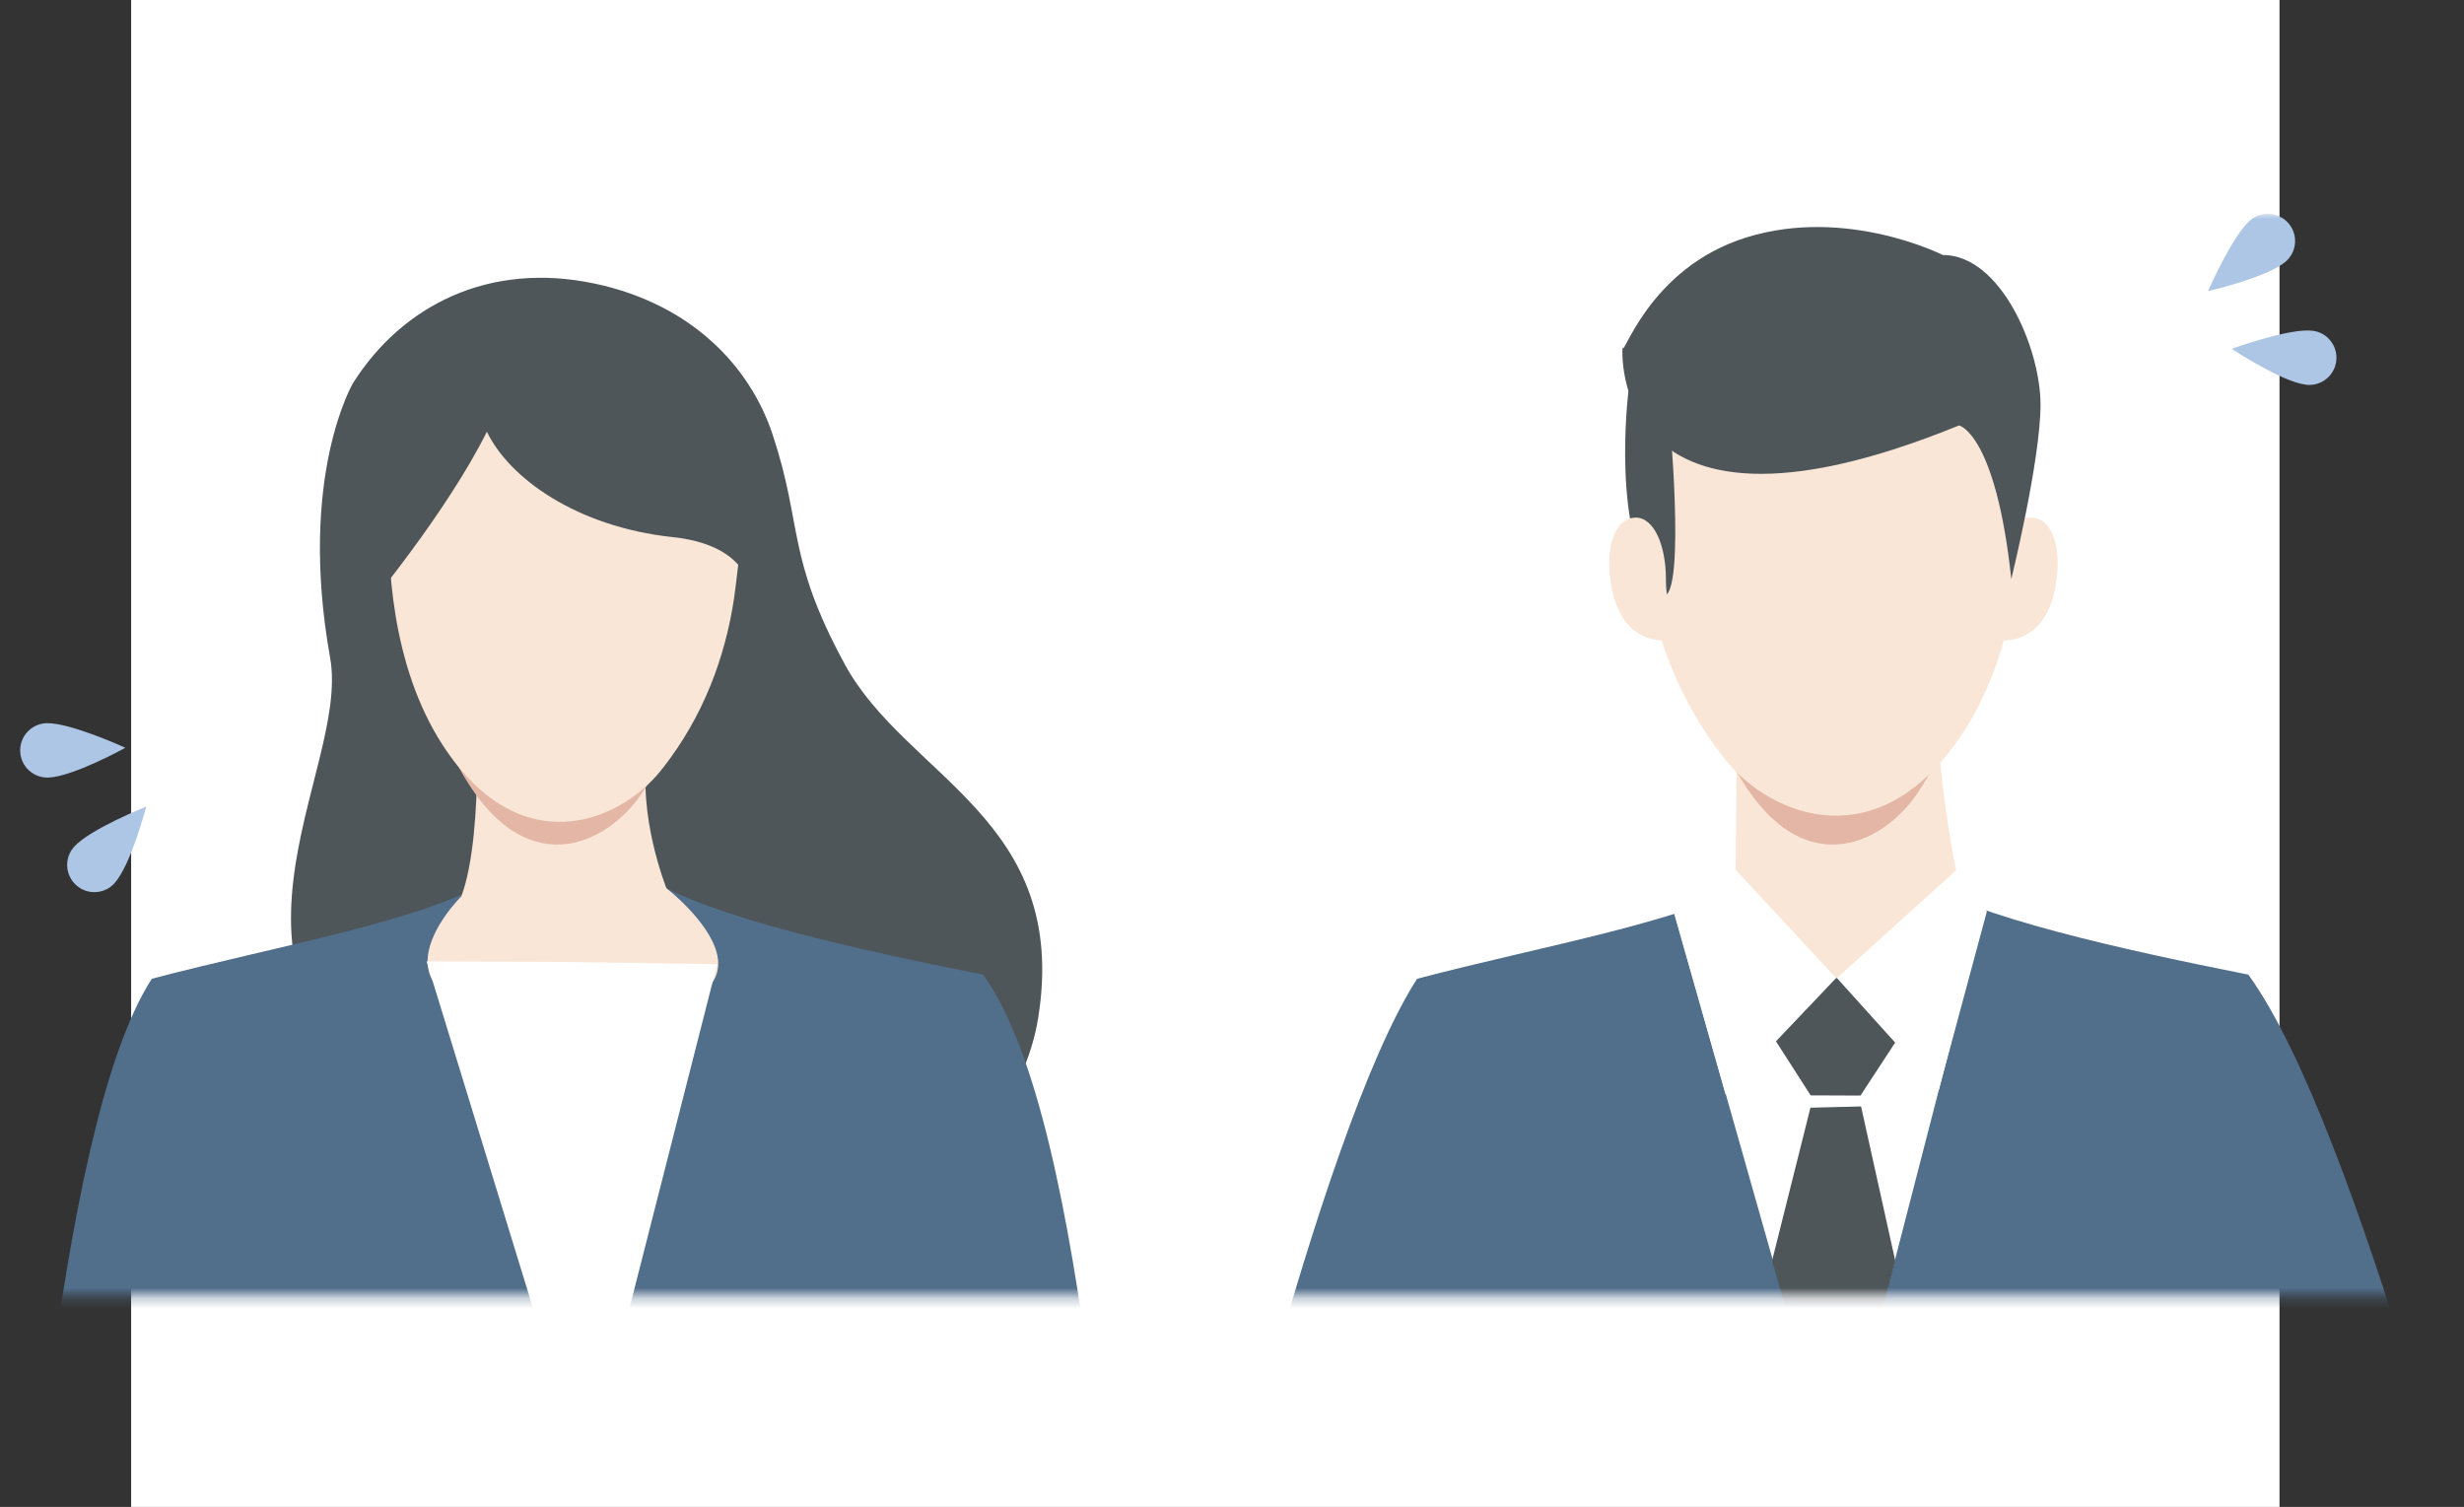
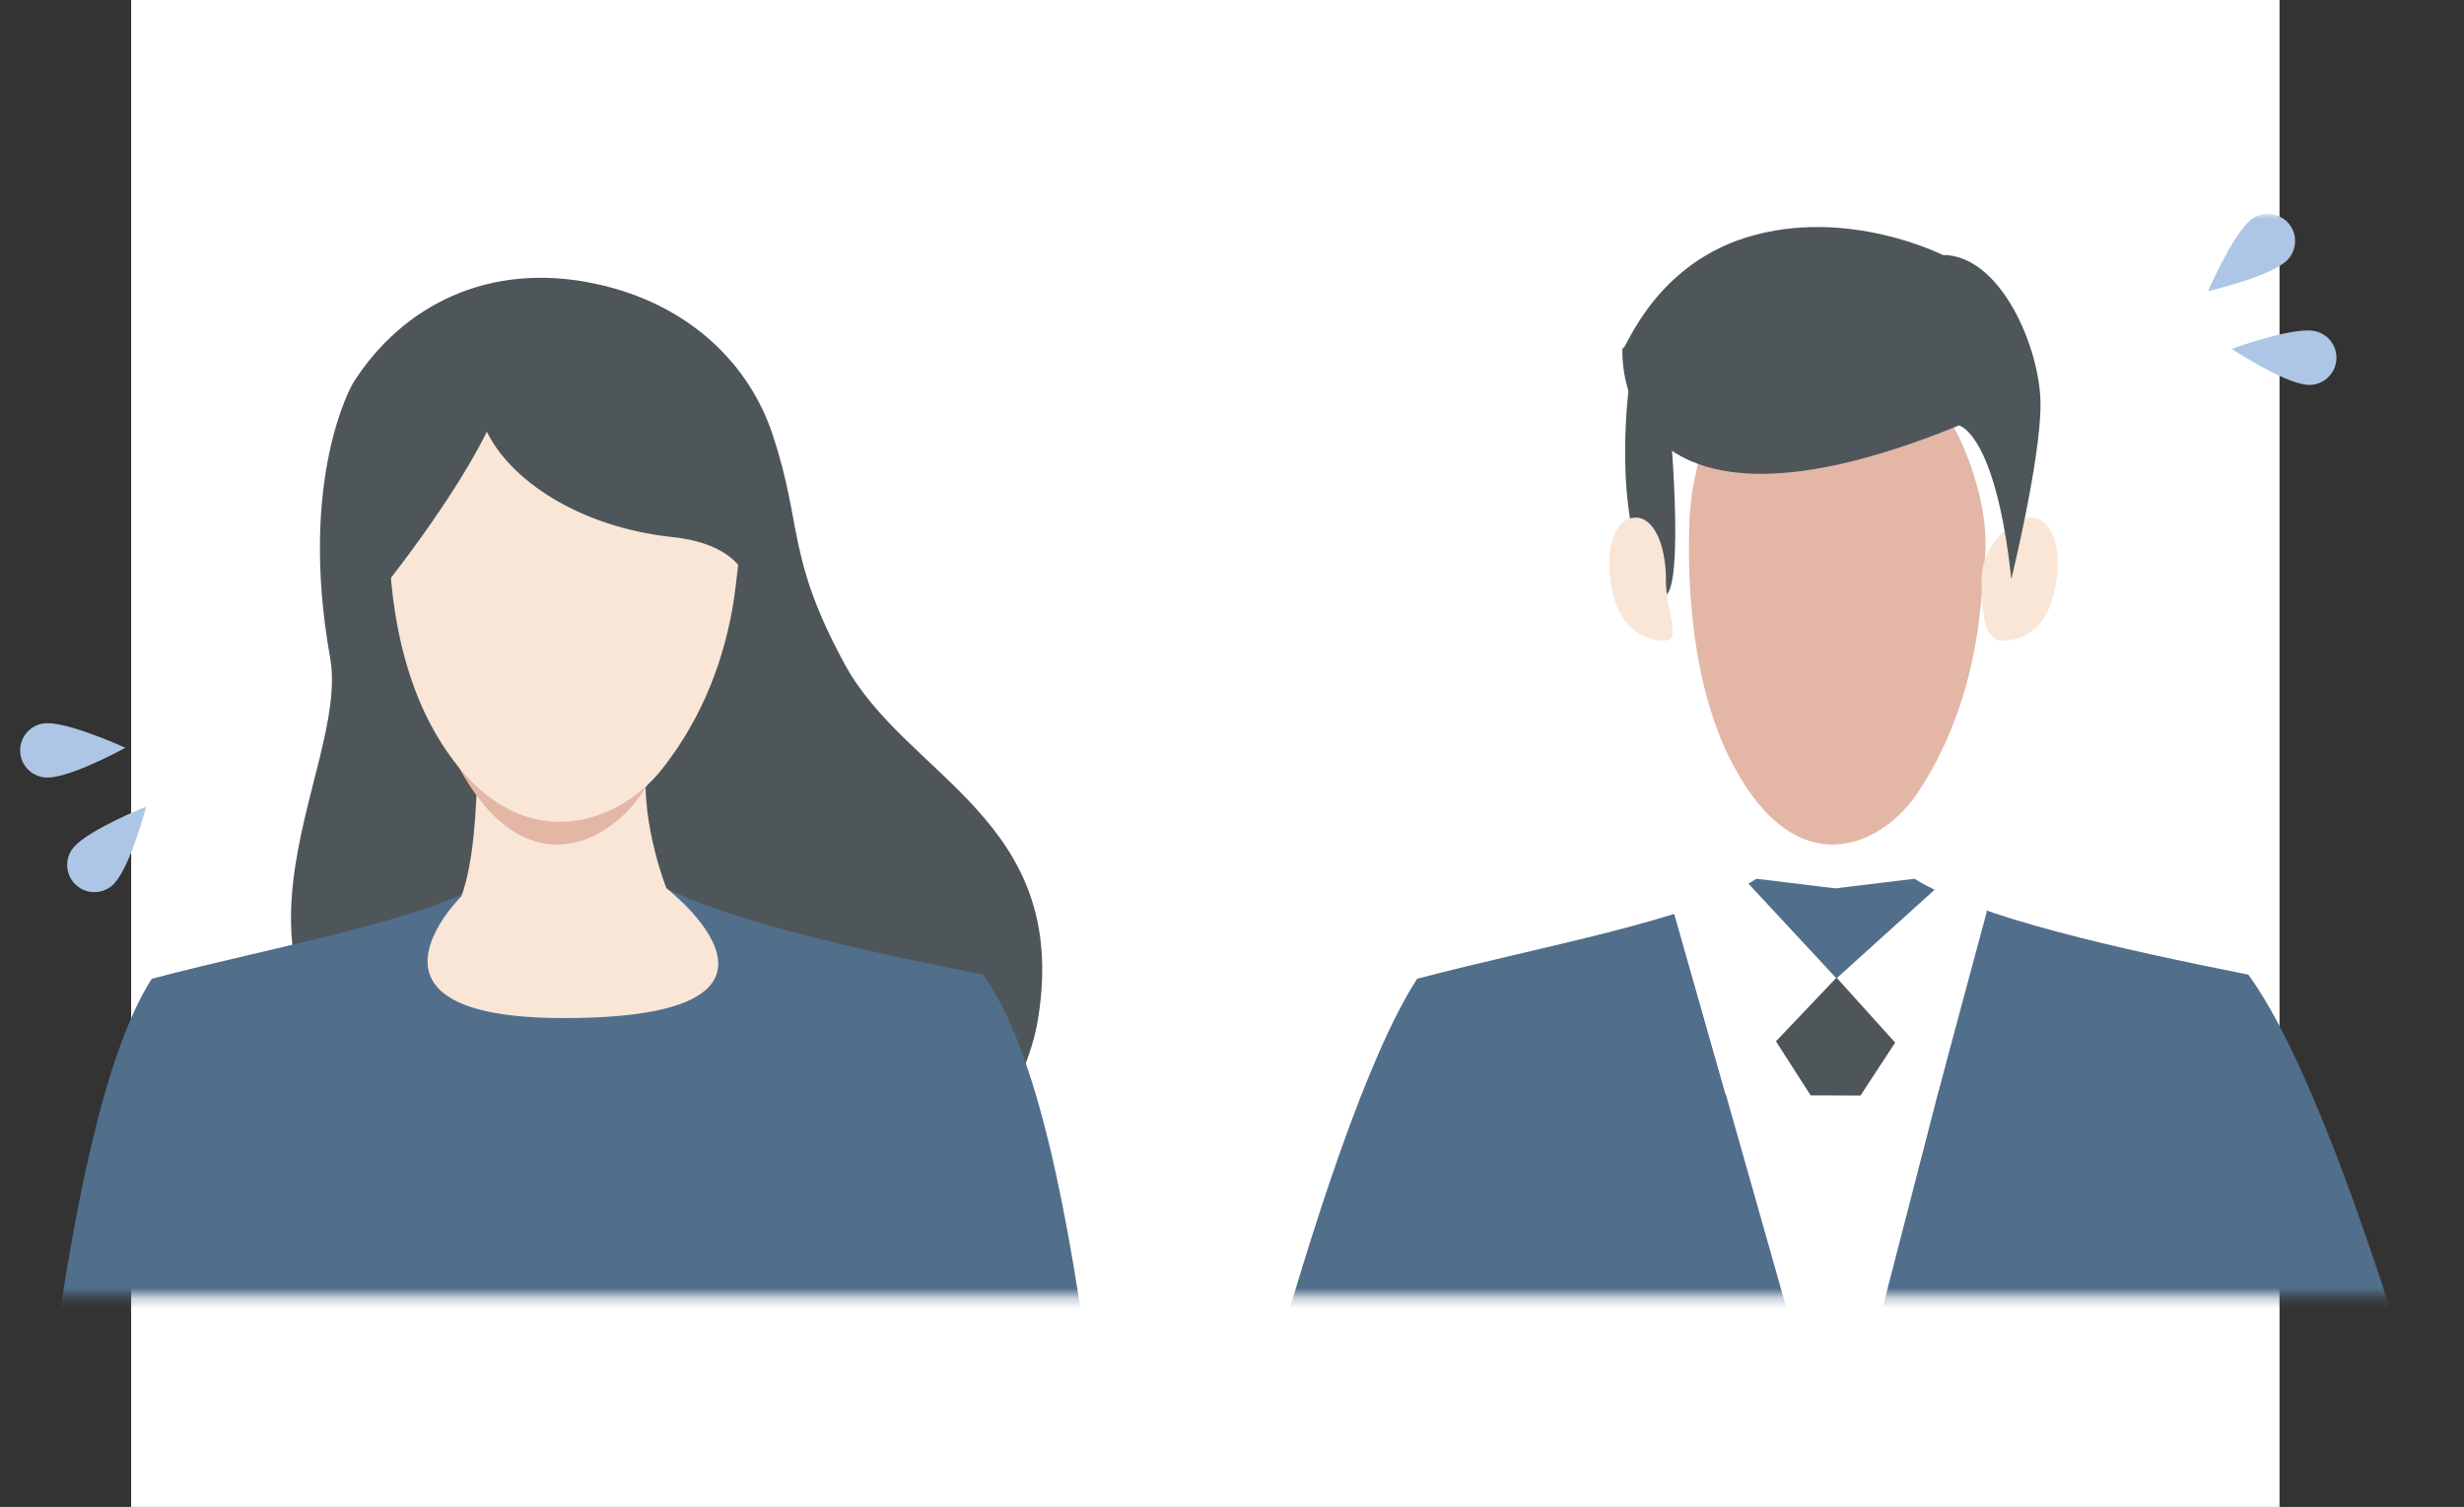
<svg xmlns="http://www.w3.org/2000/svg" width="242" height="148" viewBox="0 0 242 148" fill="none">
  <rect x="0" y="0" width="242" height="148" fill="#333333" stroke="none" />
  <rect x="12.88" width="211" height="148" fill="white" />
  <mask id="mask0_349_4738" style="mask-type:luminance" maskUnits="userSpaceOnUse" x="125" y="21" width="117" height="107">
    <path d="M241.12 21H125.15V127.306H241.12V21Z" fill="white" />
  </mask>
  <g mask="url(#mask0_349_4738)">
    <path d="M247.46 173.339C244.501 162.289 231.567 110.44 220.816 95.722C208.273 93.226 194.137 90.101 188.03 86.307L180.262 87.249L172.493 86.307C166.535 90.312 151.251 92.939 139.179 96.128C129.377 111.351 117.715 162.331 114.996 173.343C113.924 180.579 128.546 188.451 138.823 188.845C139.06 188.849 221.471 188.849 221.704 188.845C231.981 188.447 248.536 180.587 247.46 173.343V173.339Z" fill="#516E8B" />
-     <path d="M190.174 70.173C190.174 70.173 190.63 78.65 192.291 86.292C192.291 86.292 196.155 101.251 178.718 99.761C172.543 99.233 172.543 97.629 170.387 96.048C161.612 89.592 170.456 86.533 170.456 86.533C170.456 86.533 170.559 78.11 170.559 71.164C170.559 64.663 190.17 70.177 190.17 70.177L190.174 70.173Z" fill="#FAE6D6" />
    <path d="M167.673 42.823C166.653 45.437 166.042 48.259 165.932 51.143C165.704 57.096 166.058 67.421 170.308 75.305C176.65 87.069 184.89 83.028 188.333 77.881C188.619 77.453 188.896 77.013 189.163 76.57C192.171 71.596 193.922 65.69 194.52 59.59L194.913 55.592C195.135 53.329 194.98 51.039 194.459 48.849C192.908 42.345 189.694 36.662 184.054 36.407L177.284 36.164C174.012 36.018 169.063 39.264 167.676 42.819L167.673 42.823Z" fill="#E3B6A6" />
-     <path d="M196.296 36.633C197.621 39.466 198.414 42.525 198.559 45.65C198.858 52.101 198.395 63.289 192.877 71.834C184.642 84.58 173.94 80.204 169.472 74.626C169.101 74.162 168.741 73.688 168.392 73.205C164.487 67.814 162.213 61.416 161.435 54.804L160.926 50.47C160.639 48.02 160.838 45.535 161.516 43.165C163.53 36.116 167.703 29.959 175.028 29.684L183.818 29.419C188.068 29.259 194.493 32.777 196.296 36.629V36.633Z" fill="#FAE6D6" />
    <path d="M160.011 37.793C160.011 37.793 158.258 50.336 162.082 57.17C165.907 64.005 164.119 42.916 164.119 42.916L160.011 37.793Z" fill="#4E565A" />
    <path d="M194.619 56.876C194.619 60.21 194.887 62.917 196.691 62.917C198.494 62.917 201.477 61.979 202.032 56.508C202.369 53.196 201.301 50.837 199.493 50.837C197.686 50.837 194.619 53.541 194.619 56.879V56.876Z" fill="#FAE6D6" />
    <path d="M163.614 56.91C163.614 60.245 165.257 62.913 163.453 62.913C161.65 62.913 158.667 61.975 158.112 56.504C157.775 53.192 158.843 50.834 160.651 50.834C162.458 50.834 163.618 53.571 163.618 56.91H163.614Z" fill="#FAE6D6" />
    <path d="M197.537 56.876C197.537 56.876 200.408 45.213 200.408 39.727C200.408 34.24 196.515 25.028 190.802 25.043C190.802 25.043 181.399 20.273 171.563 23.305C161.726 26.341 159.303 35.657 159.372 34.037C159.441 32.417 156.523 56.428 192.406 41.783C192.406 41.783 195.998 42.529 197.541 56.872L197.537 56.876Z" fill="#4E565A" />
    <path d="M224.453 25.72C222.584 27.283 216.861 28.59 216.861 28.59C216.861 28.59 219.245 23.116 221.024 21.622C222.155 20.675 223.841 20.826 224.788 21.957C225.735 23.088 225.584 24.773 224.453 25.72Z" fill="#ADC6E5" />
    <path d="M226.498 37.785C224.077 37.508 219.188 34.259 219.188 34.259C219.188 34.259 224.8 32.214 227.106 32.479C228.571 32.646 229.624 33.973 229.457 35.438C229.289 36.903 227.963 37.956 226.498 37.789V37.785Z" fill="#ADC6E5" />
    <path d="M194.478 91.327L180.395 145.902L164.426 89.573L180.334 96.588L194.478 91.327Z" fill="white" />
-     <path d="M182.781 108.667L177.811 108.79L174.044 123.818L180.395 146.067L186.139 123.818L182.781 108.667Z" fill="#4E565A" />
    <path d="M182.612 95.979L186.835 101.32L182.727 107.599L177.83 107.58L174.055 101.695L177.562 96.159L182.612 95.979Z" fill="#4E565A" />
    <path d="M180.334 96.055L170.422 85.385L164.407 89.669L169.472 107.48L180.334 96.055Z" fill="white" />
    <path d="M180.411 96.055L192.215 85.385L195.14 89.516L190.396 107.124L180.411 96.055Z" fill="white" />
  </g>
  <mask id="mask1_349_4738" style="mask-type:luminance" maskUnits="userSpaceOnUse" x="0" y="21" width="108" height="107">
    <path d="M107.186 21H0.88V127.306H107.186V21Z" fill="white" />
  </mask>
  <g mask="url(#mask1_349_4738)">
    <path d="M82.935 65.176C77.211 54.617 78.865 51.645 75.878 42.667C73.692 36.059 67.991 29.898 58.45 27.861C48.012 25.633 39.482 30.017 34.677 37.617C34.677 37.617 29.232 46.764 32.425 64.617C34.462 75.996 17.838 96.013 41.216 110.524C78.44 133.627 99.559 115.165 101.971 99.942C105.065 80.43 89.011 76.391 82.927 65.173L82.935 65.176Z" fill="#4E565A" />
    <path d="M111.93 173.339C108.97 162.289 107.297 110.44 96.546 95.722C84.003 93.226 69.867 90.102 63.76 86.307L55.992 87.249L48.223 86.307C42.266 90.312 26.981 92.939 14.909 96.128C5.107 111.351 2.772 162.327 0.053 173.339C-1.019 180.575 4.276 188.447 14.553 188.842C14.79 188.845 97.201 188.845 97.438 188.842C107.714 188.443 113.006 180.583 111.934 173.339H111.93Z" fill="#516E8B" />
    <path d="M46.672 66.792C46.672 66.792 47.672 81.678 45.313 88.03C45.313 88.03 33.153 99.991 55.387 99.991C82.008 99.991 65.452 87.234 65.452 87.234C65.452 87.234 62.55 79.99 63.638 73.837C64.725 67.684 46.672 66.792 46.672 66.792Z" fill="#FAE6D6" />
    <path d="M42.398 42.823C41.378 45.437 40.767 48.259 40.657 51.143C40.429 57.096 40.783 67.421 45.033 75.305C51.375 87.068 59.615 83.028 63.058 77.881C63.344 77.453 63.621 77.013 63.888 76.57C66.896 71.596 68.646 65.69 69.245 59.59L69.637 55.592C69.859 53.329 69.705 51.039 69.184 48.849C67.633 42.345 64.419 36.662 58.778 36.407L52.009 36.164C48.736 36.018 43.788 39.264 42.401 42.819L42.398 42.823Z" fill="#E3B6A6" />
    <path d="M40.313 40.875C39.099 43.471 38.372 46.274 38.241 49.138C37.97 55.049 38.391 65.303 43.449 73.133C50.995 84.814 60.8 80.802 64.897 75.69C65.238 75.265 65.567 74.829 65.885 74.388C69.465 69.449 71.548 63.584 72.26 57.527L72.727 53.556C72.991 51.309 72.808 49.034 72.187 46.86C70.342 40.401 66.517 34.757 59.805 34.504L51.749 34.263C47.855 34.118 41.967 37.341 40.317 40.871L40.313 40.875Z" fill="#FAE6D6" />
    <path d="M36.063 59.675C36.063 59.675 43.839 50.386 47.821 42.399C49.996 46.948 56.631 51.745 66.069 52.752C75.507 53.755 73.807 60.547 73.807 60.547C73.807 60.547 79.45 37.491 64.572 32.957C49.693 28.428 42.353 33.604 39.367 35.955C32.992 40.967 35.523 54.728 36.063 59.678V59.675Z" fill="#4E565A" />
    <path d="M4.741 76.367C7.177 76.285 12.312 73.442 12.312 73.442C12.312 73.442 6.885 70.953 4.563 71.027C3.089 71.075 1.934 72.312 1.982 73.786C2.031 75.26 3.267 76.415 4.741 76.367Z" fill="#ADC6E5" />
    <path d="M11.263 86.721C12.882 84.9 14.359 79.218 14.359 79.218C14.359 79.218 8.813 81.437 7.272 83.172C6.292 84.274 6.391 85.965 7.493 86.945C8.595 87.925 10.286 87.826 11.266 86.724L11.263 86.721Z" fill="#ADC6E5" />
-     <path d="M70.434 94.696L57.523 145.343L41.898 94.417L56.148 94.482L70.434 94.696Z" fill="white" />
  </g>
</svg>